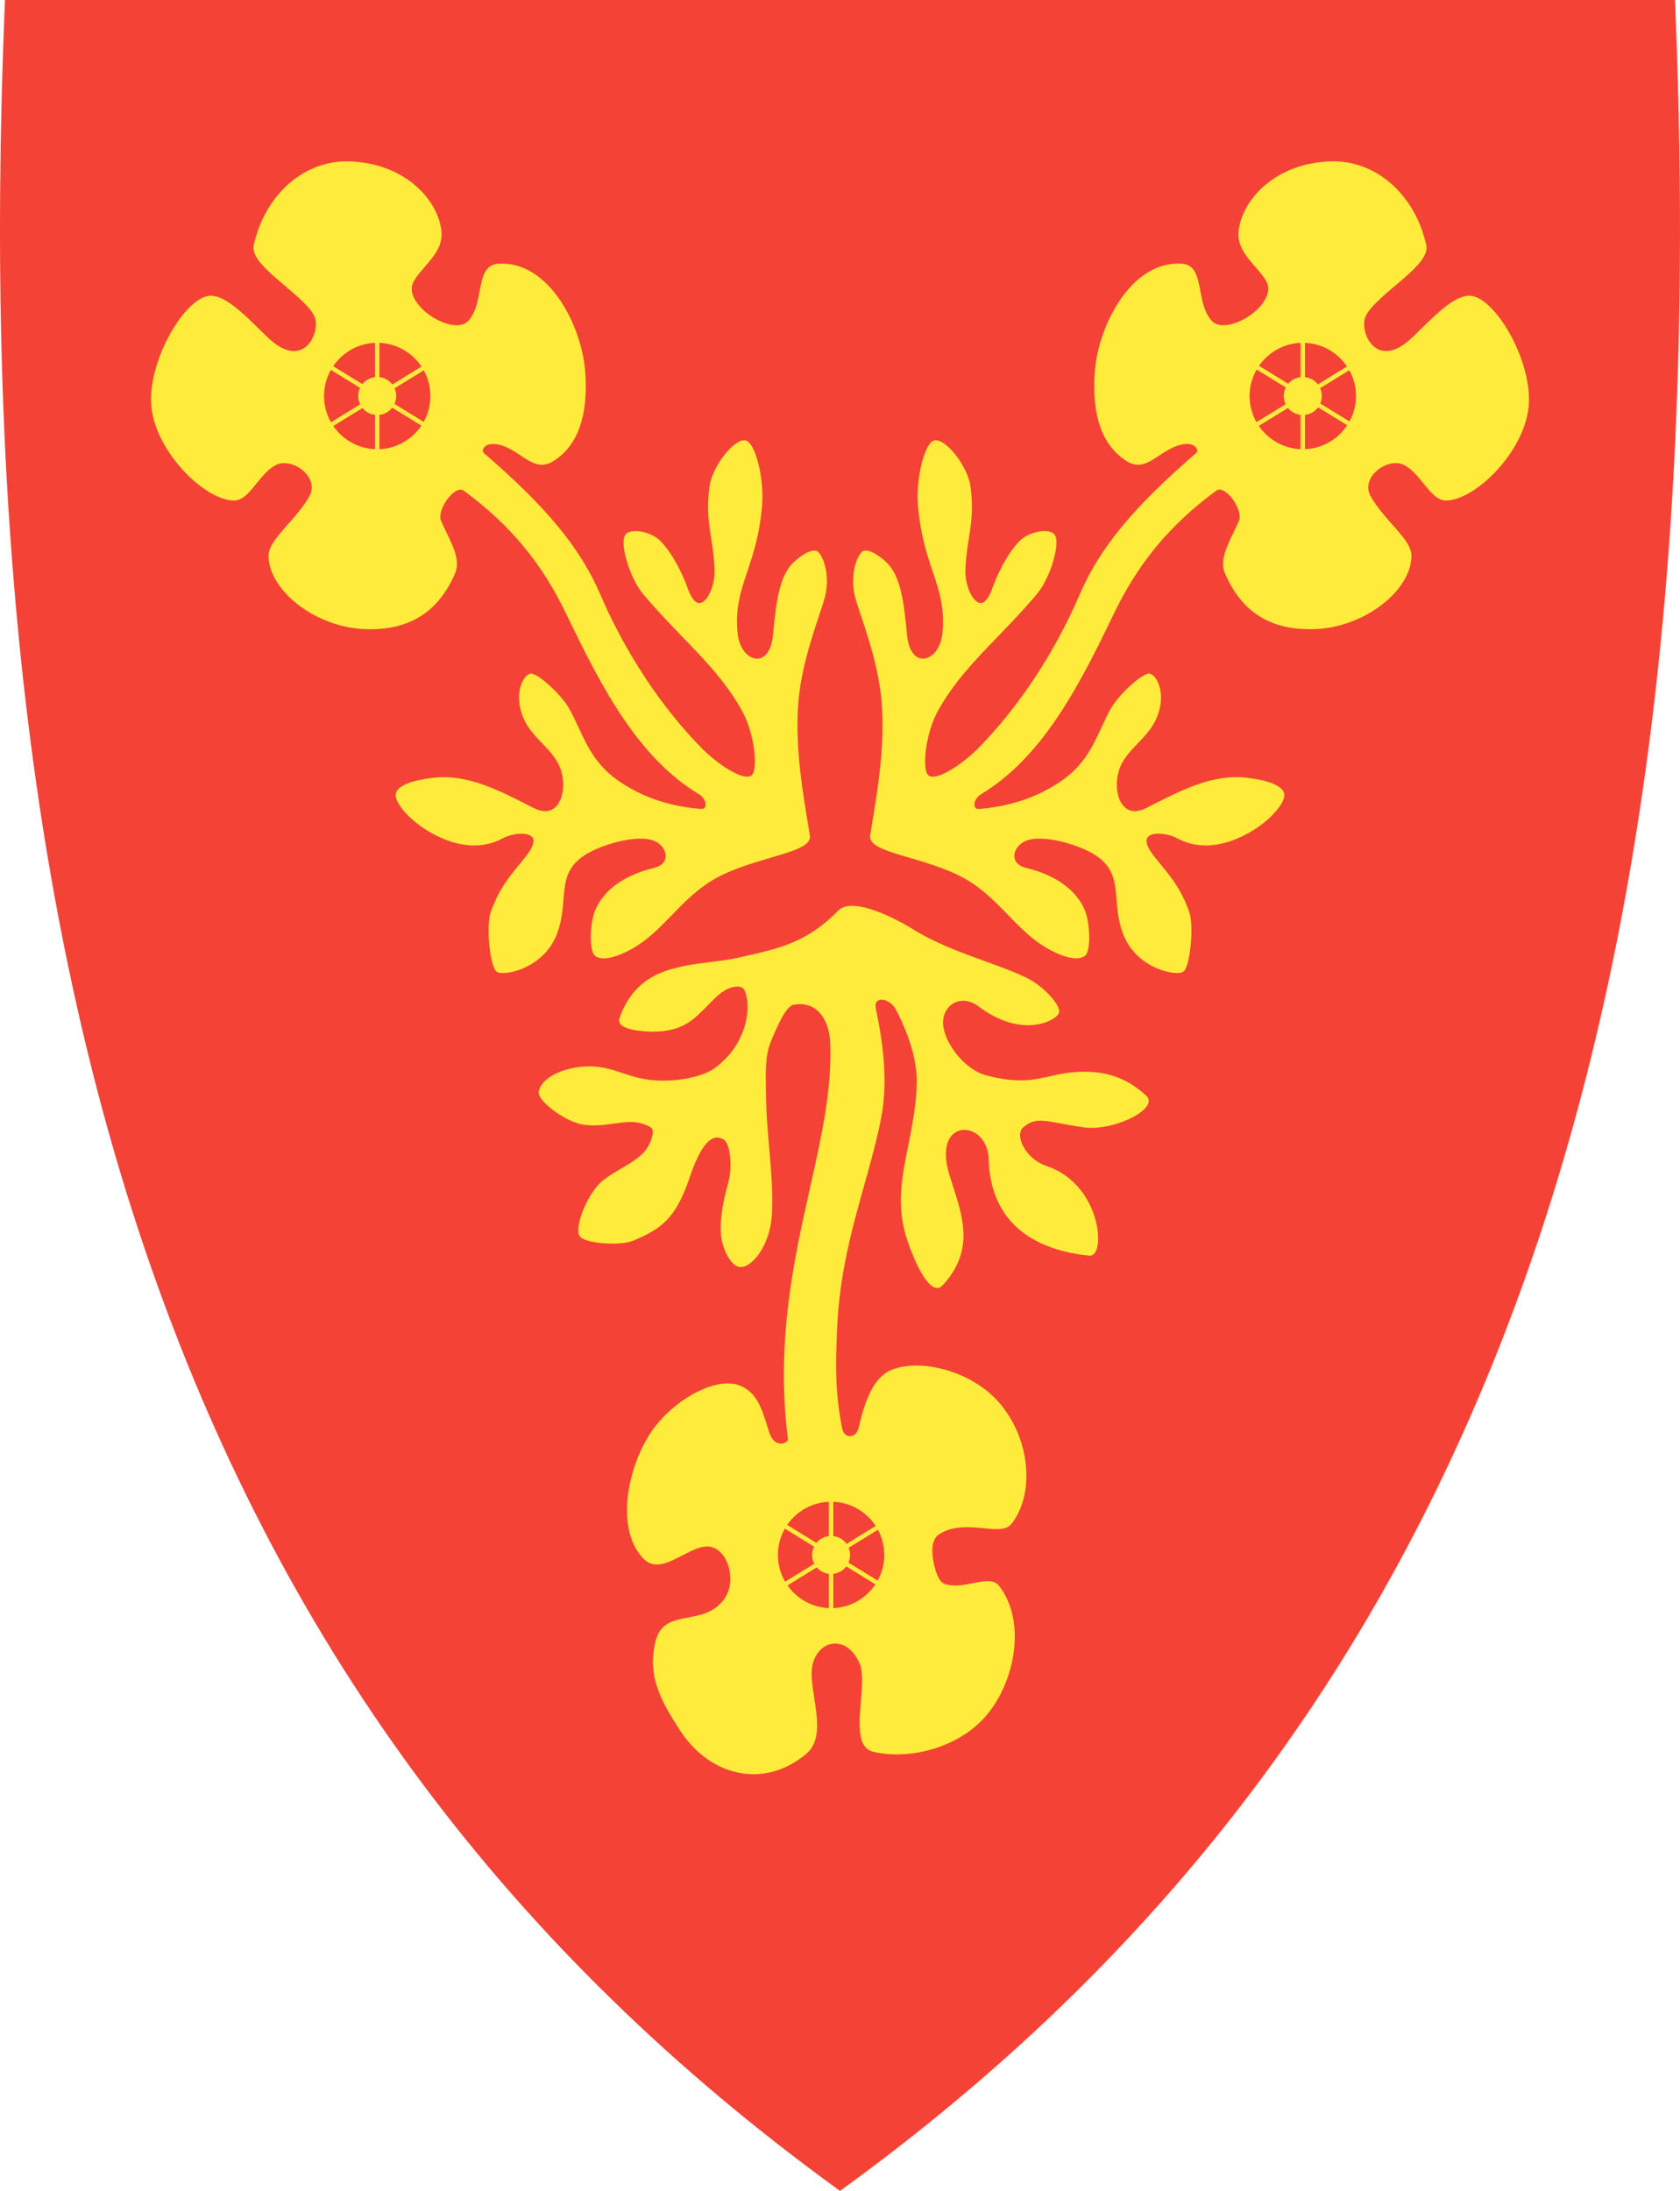
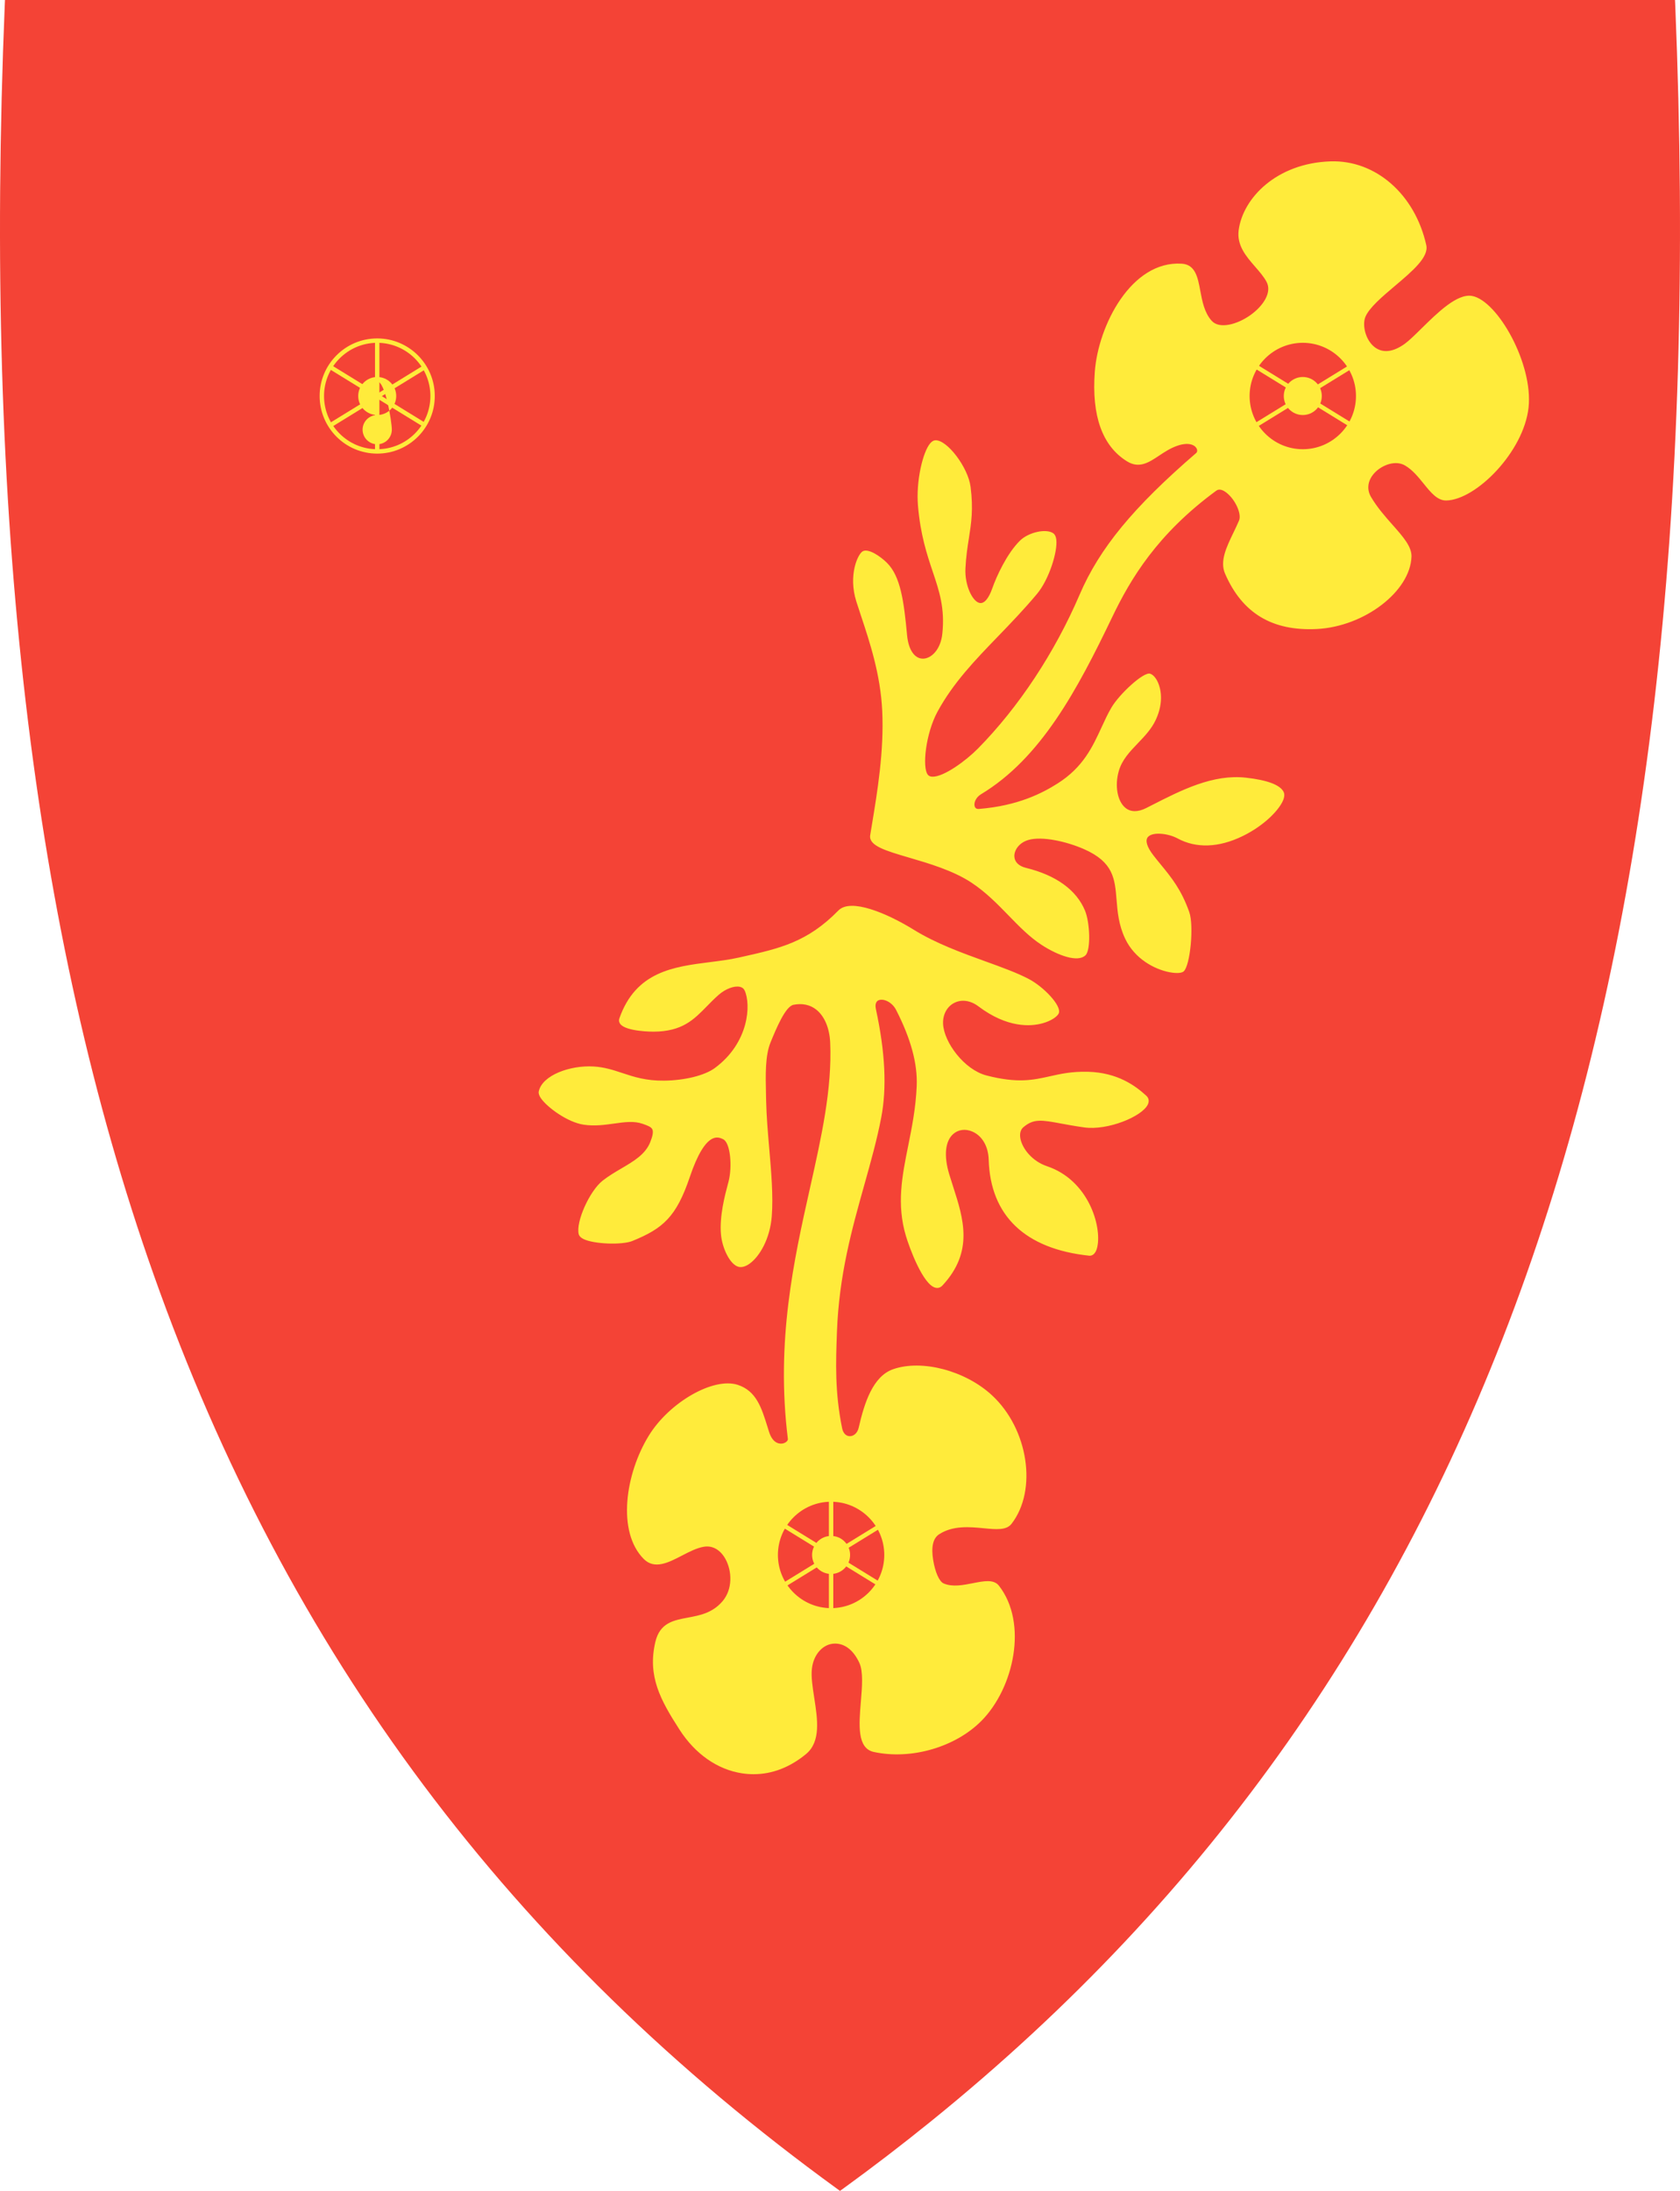
<svg xmlns="http://www.w3.org/2000/svg" version="1.1" id="Layer_1" x="0px" y="0px" viewBox="0 0 382.985 499.24" style="enable-background:new 0 0 382.985 499.24;" xml:space="preserve">
  <style type="text/css">
	.st0{fill:#F44336;}
	.st1{fill:#FFEB3B;}
</style>
  <path class="st0" d="M381.892,0.92L381.852,0h-0.9h-189.45H2.052h-0.92l-0.04,0.92c-4.82,116.66,6.28,211.36,33.93,289.52  c30.51,86.24,81.51,154.41,155.91,208.39l0.56,0.41l0.219-0.16l0.001,0.001l0.28-0.2c6.992-5.073,13.777-10.272,20.358-15.6  c63.478-51.363,107.96-114.68,135.612-192.84C375.612,212.28,386.712,117.58,381.892,0.92z" />
-   <path class="st1" d="M161.265,200.698c-6.498,4.282-10.436,10.591-16.048,14.224c-4.116,2.664-8.028,3.684-9.342,2.394  c-1.025-1.007-0.875-6.941,0.22-9.602c1.783-4.334,6.169-7.768,13.13-9.47c4.678-1.144,3.479-6.144-0.53-7.319  c-3.193-0.936-8.907,0.29-13.059,2.123c-10.905,4.813-5.558,12.158-9.609,20.652c-3.292,6.902-11.559,8.166-12.553,7.273  c-1.256-1.13-2.214-9.888-1.13-12.959c2.197-6.224,5.119-8.95,8.066-12.742c5.035-6.48-2.331-6.7-6.111-4.652  c-4.439,2.404-9.545,1.806-14.382-0.547c-5.966-2.902-9.922-7.775-9.103-9.397c0.96-1.9,5.464-2.655,8.165-2.961  c7.788-0.882,15.374,3.254,22.464,6.856c5.962,3.028,8.566-3.436,6.985-8.983c-1.4-4.911-6.402-7.3-8.479-11.793  c-2.436-5.269-0.366-9.378,1.012-9.802c0.996-0.306,6.251,4.153,8.222,7.493c3.148,5.333,4.403,12.392,12.46,17.483  c3.976,2.512,9.603,5.182,18.144,5.87c2.101,0.169,2.12-2.889-0.167-4.266c-13.633-8.211-21.871-23.792-29.747-40.199  c-4.737-9.867-11.13-19.623-23.869-28.965c-2.537-1.861-7.115,4.634-5.942,7.397c1.819,4.285,4.65,8.358,3.191,11.721  c-4.572,10.535-12.643,12.714-20.465,12.311c-10.404-0.536-20.821-8.218-21.076-16.019c-0.118-3.595,5.802-7.559,9.174-13.348  c2.94-5.047-4.369-10.257-8.498-7.802c-3.987,2.37-5.897,7.945-9.095,7.882c-6.615-0.13-17.228-11.162-18.271-20.722  c-1.058-9.703,7.011-23.863,12.453-24.891c4.445-0.84,11.479,8.299,15.002,10.831c7.443,5.349,11.217-3.066,9.711-6.736  c-2.052-4.997-14.826-11.687-13.859-16.046c2.302-10.381,10.512-19.057,21.315-18.71c9.252,0.298,19.248,6.038,20.469,15.225  c0.648,4.88-4.28,7.782-6.28,11.451c-3.057,5.61,9.457,13.728,13.294,9.494c3.96-4.37,1.57-12.546,6.5-12.857  c10.984-0.694,18.461,13.282,19.277,24.12c0.58,7.695-0.611,15.975-7.097,19.991c-3.863,2.392-6.358-1.941-10.984-3.571  c-4.595-1.619-6.057,1.446-4.85,2.486c13.185,11.366,21.55,20.702,26.44,32.1c5.486,12.79,13.506,25.306,23.29,35.225  c3.189,3.233,10.147,8.291,12.126,5.954c1.622-1.915,0.491-10.154-2.125-14.96c-5.594-10.279-14.28-16.821-22.746-26.93  c-3.078-3.675-5.368-11.931-3.808-13.062c1.326-0.961,5.137-0.186,6.964,1.613c2.979,2.933,5.292,8.116,6.18,10.649  c2.821,8.043,7.408,1.437,7.105-4.696c-0.366-7.4-2.202-10.485-1.174-18.519c0.536-4.189,5.172-10.325,7.513-10.161  c1.822,0.128,4.028,7.927,3.485,14.355c-1.209,14.307-6.69,18.24-5.557,29.237c0.74,7.183,8.219,9.058,9.032,0.401  c0.721-7.679,1.443-13.263,4.468-16.239c1.611-1.584,3.985-3.007,4.902-2.521c0.869,0.46,3.054,5.073,1.229,10.845  c-2.062,6.522-5.459,15.119-5.926,25.023c-0.472,10.024,1.351,19.951,2.747,28.469C184.722,194.144,170.166,194.833,161.265,200.698  L161.265,200.698z" />
-   <path class="st1" d="M114.646,221.722c-0.6,0-1.185-0.089-1.507-0.379c-1.497-1.346-2.35-10.428-1.267-13.497  c1.806-5.118,4.071-7.879,6.469-10.804c0.554-0.675,1.113-1.358,1.673-2.079c1.503-1.935,1.964-3.434,1.297-4.22  c-1.049-1.238-4.604-0.862-6.775,0.314c-4.253,2.303-9.384,2.117-14.839-0.537c-5.034-2.449-8.562-6.177-9.325-8.441  c-0.22-0.653-0.222-1.202-0.005-1.631c0.805-1.593,3.683-2.681,8.556-3.232c7.529-0.851,14.701,2.804,21.635,6.341l1.111,0.566  c1.911,0.971,3.558,0.956,4.769-0.042c1.826-1.504,2.46-5.02,1.509-8.357c-0.734-2.578-2.498-4.418-4.364-6.367  c-1.532-1.599-3.116-3.252-4.088-5.354c-1.963-4.246-0.994-7.348-0.487-8.485c0.477-1.067,1.135-1.798,1.806-2.004  c1.484-0.444,6.96,4.602,8.8,7.716c0.827,1.401,1.511,2.889,2.236,4.463c2.071,4.501,4.212,9.156,10.061,12.852  c3.389,2.141,8.933,5.071,17.917,5.794c0.499,0.037,0.824-0.152,0.959-0.572c0.248-0.77-0.227-2.046-1.424-2.768  c-13.694-8.247-21.976-23.821-29.94-40.411c-4.172-8.69-10.251-18.905-23.714-28.778c-0.744-0.547-1.692-0.035-2.355,0.491  c-2.003,1.586-3.458,4.829-2.83,6.307c0.396,0.932,0.846,1.867,1.281,2.771c1.613,3.349,3.137,6.512,1.908,9.344  c-3.911,9.011-10.757,13.131-20.95,12.612c-10.817-0.557-21.291-8.577-21.55-16.502c-0.075-2.278,1.961-4.576,4.318-7.236  c1.653-1.866,3.527-3.981,4.924-6.38c1.075-1.845,0.698-3.956-1.007-5.646c-1.688-1.673-4.646-2.756-6.803-1.475  c-1.693,1.006-2.989,2.611-4.243,4.163c-1.591,1.969-3.093,3.827-5.117,3.79c-6.81-0.134-17.661-11.104-18.758-21.168  c-1.084-9.95,7.038-24.337,12.857-25.437c3.382-0.629,7.896,3.811,11.526,7.385c1.462,1.44,2.843,2.8,3.86,3.531  c2.667,1.918,5.051,2.161,6.892,0.708c2.073-1.638,2.812-5.026,2.064-6.848c-0.862-2.099-3.862-4.635-6.764-7.088  c-3.973-3.359-7.726-6.531-7.122-9.257c2.567-11.578,11.53-19.437,21.82-19.101c12.308,0.396,19.979,8.363,20.948,15.659  c0.464,3.492-1.687,5.968-3.766,8.362c-0.996,1.147-1.937,2.23-2.571,3.394c-1.361,2.499,0.867,5.632,3.679,7.629  c2.942,2.09,7.029,3.252,8.806,1.29c1.669-1.842,2.164-4.492,2.6-6.831c0.575-3.082,1.117-5.993,4.24-6.189  c11.498-0.728,19.015,14.073,19.807,24.581c0.76,10.089-1.707,16.971-7.333,20.454c-2.781,1.722-4.975,0.266-7.295-1.276  c-1.256-0.835-2.555-1.698-4.117-2.249c-2.524-0.889-3.961-0.267-4.426,0.536c-0.24,0.415-0.213,0.857,0.069,1.099  c14.341,12.363,22.04,21.715,26.572,32.282c5.661,13.196,13.895,25.651,23.187,35.072c2.708,2.745,7.78,6.48,10.388,6.4  c0.449-0.017,0.776-0.154,1-0.418c1.39-1.642,0.479-9.507-2.183-14.397c-3.585-6.587-8.524-11.702-13.753-17.117  c-2.917-3.021-5.933-6.145-8.937-9.731c-2.73-3.26-4.729-9.637-4.39-12.377c0.083-0.673,0.31-1.148,0.672-1.411  c1.591-1.157,5.646-0.271,7.608,1.661c3.014,2.969,5.379,8.21,6.301,10.84c0.832,2.371,1.86,3.565,2.9,3.363  c1.615-0.316,3.424-4.009,3.233-7.869c-0.134-2.719-0.466-4.832-0.788-6.875c-0.534-3.398-1.039-6.608-0.383-11.731  c0.57-4.445,5.365-10.756,8.044-10.597c0.399,0.028,0.789,0.262,1.16,0.695c1.679,1.96,3.262,8.59,2.788,14.201  c-0.565,6.688-2.056,11.133-3.372,15.055c-1.493,4.45-2.783,8.294-2.186,14.089c0.383,3.72,2.566,5.722,4.43,5.722  c0.004,0,0.008,0,0.012,0c1.91-0.008,3.288-2.046,3.595-5.317c0.728-7.747,1.484-13.468,4.616-16.548  c1.408-1.385,4.142-3.318,5.487-2.607c1.12,0.593,3.366,5.448,1.471,11.438c-0.332,1.05-0.699,2.155-1.083,3.31  c-1.975,5.945-4.432,13.344-4.82,21.586c-0.434,9.2,1.079,18.325,2.413,26.375l0.329,1.99c0.386,2.399-3.5,3.537-8.877,5.113  c-4.462,1.308-10.015,2.935-14.195,5.689l0,0c-3.297,2.173-5.936,4.885-8.488,7.508c-2.463,2.532-4.791,4.923-7.563,6.718  c-3.7,2.396-8.217,4.046-9.964,2.331c-1.25-1.228-1.007-7.439,0.108-10.15c1.937-4.707,6.596-8.084,13.474-9.766  c1.65-0.403,2.613-1.37,2.642-2.652c0.031-1.365-1.056-3.075-3.194-3.701c-3.14-0.922-8.773,0.36-12.717,2.101  c-6.694,2.954-7.002,6.746-7.392,11.546c-0.218,2.678-0.464,5.712-1.967,8.863c-2.181,4.572-6.615,6.931-10.039,7.613  C116.114,221.592,115.369,221.722,114.646,221.722z M118.874,188.974c1.324,0,2.521,0.321,3.201,1.123  c0.711,0.839,1.068,2.47-1.27,5.48c-0.566,0.729-1.131,1.417-1.69,2.099c-2.34,2.854-4.551,5.551-6.299,10.503  c-1.083,3.068,0.002,11.53,0.993,12.42c0.147,0.11,1.131,0.281,2.96-0.17c1.461-0.359,6.412-1.924,8.807-6.945  c1.423-2.984,1.652-5.795,1.873-8.514c0.384-4.724,0.747-9.186,7.986-12.38c4.111-1.813,10.036-3.131,13.402-2.146  c2.313,0.678,3.959,2.648,3.913,4.684c-0.04,1.743-1.312,3.089-3.405,3.601c-6.554,1.603-10.976,4.775-12.786,9.175  c-1.151,2.799-1.071,8.33-0.333,9.055c0.963,0.945,4.488,0.283,8.721-2.457c2.678-1.733,4.967-4.085,7.39-6.576  c2.59-2.661,5.268-5.413,8.655-7.646l0,0c4.306-2.837,9.938-4.488,14.464-5.814c4.329-1.269,8.417-2.466,8.171-3.993l-0.328-1.987  c-1.342-8.099-2.864-17.279-2.425-26.585c0.395-8.38,2.876-15.851,4.871-21.854c0.382-1.15,0.747-2.25,1.078-3.296  c1.828-5.781-0.493-9.98-0.986-10.252c-0.537-0.287-2.637,0.783-4.317,2.436c-2.89,2.842-3.614,8.395-4.321,15.929  c-0.43,4.575-2.651,6.214-4.586,6.223c-0.005,0-0.011,0-0.016,0c-2.303,0-4.983-2.315-5.426-6.619  c-0.619-6.011,0.703-9.949,2.233-14.51c1.298-3.868,2.769-8.253,3.324-14.82c0.446-5.288-1.031-11.691-2.551-13.467  c-0.266-0.311-0.427-0.344-0.471-0.348c-1.937-0.095-6.459,5.654-6.981,9.726c-0.638,4.982-0.167,7.979,0.378,11.449  c0.325,2.069,0.662,4.209,0.799,6.981c0.208,4.203-1.718,8.445-4.04,8.899c-1.126,0.218-2.733-0.299-4.036-4.013  c-0.894-2.548-3.175-7.618-6.06-10.458c-1.7-1.676-5.217-2.362-6.319-1.564c-0.045,0.033-0.199,0.183-0.266,0.724  c-0.306,2.473,1.697,8.666,4.164,11.612c2.981,3.559,5.985,6.67,8.89,9.678c5.278,5.466,10.263,10.628,13.912,17.334  c2.489,4.573,3.995,13.246,2.067,15.521c-0.41,0.484-0.99,0.743-1.726,0.771c-3.262,0.153-8.928-4.458-11.137-6.697  c-9.377-9.507-17.685-22.072-23.394-35.379c-4.527-10.553-11.903-19.502-26.307-31.918c-0.646-0.558-0.762-1.527-0.281-2.358  c0.688-1.189,2.527-2.068,5.624-0.979c1.68,0.592,3.092,1.531,4.339,2.359c2.31,1.534,3.979,2.645,6.215,1.258  c5.283-3.271,7.591-9.841,6.862-19.528c-0.761-10.105-7.86-24.353-18.748-23.658c-2.231,0.141-2.715,2.134-3.319,5.375  c-0.46,2.469-0.982,5.267-2.841,7.319c-2.188,2.415-6.751,1.252-10.126-1.146c-2.94-2.088-5.746-5.677-3.978-8.922  c0.686-1.259,1.707-2.434,2.694-3.57c2.023-2.33,3.934-4.53,3.53-7.575C98.439,43.67,88.53,38.059,79.632,37.772  c-9.826-0.314-18.35,7.218-20.811,18.318c-0.474,2.135,3.219,5.257,6.791,8.276c2.993,2.53,6.089,5.147,7.043,7.472  c0.9,2.193,0.149,6.023-2.369,8.012c-1.272,1.004-4.015,2.252-8.096-0.68c-1.08-0.776-2.423-2.099-3.978-3.63  c-3.464-3.412-7.776-7.657-10.639-7.115c-5.345,1.01-13.066,15.012-12.049,24.346c1.03,9.451,11.48,20.153,17.784,20.276  c1.541,0.072,2.824-1.568,4.319-3.418c1.248-1.544,2.663-3.295,4.51-4.394c2.588-1.541,6.063-0.313,8.018,1.624  c2.05,2.032,2.486,4.596,1.167,6.86c-1.447,2.484-3.355,4.639-5.04,6.54c-2.215,2.501-4.128,4.661-4.067,6.542  c0.244,7.453,10.256,15.003,20.603,15.536c9.714,0.5,16.256-3.428,19.981-12.011c1.047-2.412-0.38-5.375-1.892-8.512  c-0.44-0.915-0.896-1.86-1.301-2.814c-0.88-2.074,0.993-5.789,3.13-7.482c1.324-1.048,2.591-1.229,3.568-0.514  c13.64,10.004,19.798,20.35,24.023,29.152c7.896,16.448,16.097,31.882,29.554,39.987c1.7,1.024,2.228,2.789,1.861,3.93  c-0.279,0.869-1.011,1.339-1.991,1.263c-9.205-0.742-14.894-3.749-18.372-5.946c-6.099-3.854-8.403-8.861-10.435-13.279  c-0.713-1.551-1.388-3.016-2.188-4.373c-2.022-3.425-6.844-7.262-7.675-7.262c-0.002,0-0.003,0-0.005,0  c-0.274,0.088-0.761,0.575-1.151,1.449c-0.353,0.79-1.36,3.676,0.481,7.658c0.902,1.95,2.427,3.542,3.902,5.082  c1.869,1.951,3.802,3.968,4.604,6.784c1.055,3.703,0.284,7.658-1.835,9.404c-1.075,0.885-2.963,1.632-5.858,0.162l-1.112-0.567  c-6.802-3.469-13.835-7.058-21.069-6.238c-4.389,0.497-7.15,1.453-7.775,2.69c-0.089,0.176-0.067,0.481,0.061,0.86  c0.708,2.101,4.199,5.616,8.815,7.861c3.594,1.749,8.926,3.263,13.925,0.557C115.348,189.481,117.211,188.974,118.874,188.974z" />
  <path class="st1" d="M191.492,207.816c2.281-2.327,9.413,0.057,16.601,4.497c8.606,5.315,19.572,7.76,26.155,11.184  c3.522,1.833,7.164,5.996,6.659,7.207c-0.573,1.377-7.896,5.507-17.581-1.8c-4.246-3.204-9.068-0.35-8.834,4.445  c0.218,4.459,5.107,10.87,10.277,12.205c11.795,3.045,13.994-1.064,23.207-0.828c6.242,0.16,10.248,2.802,12.999,5.324  c2.442,2.238-7.198,7.281-13.736,6.361c-8.489-1.194-10.925-2.789-14.28,0.081c-2.469,2.112,0.289,7.957,5.556,9.724  c12.095,4.059,12.825,19.739,9.836,19.423c-15.067-1.59-22.113-9.644-22.462-21.402c-0.3-10.108-14.138-10.343-9.979,3.473  c2.502,8.308,6.463,16.391-1.418,24.862c-2.246,2.414-6.097-6.388-7.499-11.088c-3.409-11.429,1.917-20.644,2.484-33.975  c0.267-6.285-2.169-12.563-4.76-17.617c-1.682-3.281-6.36-3.661-5.531,0.171c1.718,7.941,2.714,16.67,1.209,24.512  c-2.836,14.775-9.373,29.107-10.099,48.911c-0.247,6.74-0.523,13.713,1.197,22.094c0.632,3.082,4.078,2.789,4.746-0.137  c1.17-5.127,2.981-11.379,7.526-12.965c6.142-2.143,15.828,0.098,22.028,5.829c8.173,7.554,10.225,21.144,4.395,28.638  c-2.209,2.839-10.324-1.669-16.375,2.257c-1.835,1.191-2.009,3.708-1.576,6.36c0.405,2.479,1.31,5.12,2.678,5.715  c4.353,1.895,10.454-2.151,12.418,0.373c6.664,8.561,3.163,22.912-3.919,30.095c-5.864,5.948-15.795,8.791-24.112,6.989  c-5.767-1.249-0.563-14.887-2.949-20.034c-1.626-3.508-3.957-4.692-6.032-4.678c-2.844,0.02-5.307,2.489-5.728,6.13  c-0.65,5.622,3.709,15.118-1.158,19.154c-9.544,7.913-21.458,4.872-28.101-5.435c-4.294-6.663-7.218-11.982-5.455-19.576  c1.738-7.488,9.9-2.975,15.169-9.043c4.189-4.824,1.108-14.124-4.547-13.305c-4.741,0.687-9.923,6.444-13.401,2.937  c-5.736-5.784-4.354-18.419,1.243-27.497c4.556-7.389,14.396-13.06,19.672-11.348c4.322,1.403,5.284,5.507,6.827,10.385  c1.468,4.645,5.461,2.992,5.264,1.412c-4.739-38.106,10.743-64.8,9.651-90.263c-0.254-5.915-3.631-10.179-8.979-9.096  c-2.117,0.429-4.171,5.437-5.584,8.873c-1.402,3.408-1.148,8.31-1.038,13.555c0.181,8.602,1.875,18.621,1.284,26.197  c-0.55,7.05-4.792,11.619-6.948,11.086c-1.657-0.409-3.366-3.898-3.637-6.921c-0.408-4.559,1.19-9.861,1.715-11.898  c0.885-3.434,0.539-9.101-1.414-10.175c-2.189-1.204-5.121-0.79-8.38,8.849c-2.988,8.839-5.854,11.441-12.794,14.271  c-2.662,1.086-11.117,0.581-11.569-1.206c-0.634-2.511,2.321-9.353,5.274-11.679c4.053-3.191,9.244-4.59,11-8.964  c1.463-3.645,0.265-4.043-2.055-4.866c-3.832-1.359-8.343,0.944-13.484,0.192c-4.237-0.619-10.174-5.401-9.84-6.986  c0.726-3.434,7.015-5.568,11.945-5.287c5.603,0.319,8.671,3.321,16.18,3.228c4.874-0.06,9.439-1.219,11.816-2.97  c7.862-5.792,8.66-14.64,6.947-18.305c-0.919-1.967-4.263-1.276-6.674,0.827c-4.508,3.932-6.398,8.232-14.52,8.287  c-2.428,0.017-7.997-0.482-7.337-2.363c4.637-13.226,17.089-11.346,26.823-13.526C177.488,216.682,184.086,215.373,191.492,207.816  L191.492,207.816z" />
  <path class="st1" d="M171.79,404.287c-0.877,0-1.76-0.068-2.645-0.205c-5.603-0.864-10.657-4.395-14.232-9.942  c-4.371-6.783-7.326-12.186-5.522-19.96c1.018-4.383,4.124-4.962,7.413-5.576c2.739-0.511,5.571-1.039,7.866-3.682  c2.416-2.782,2.197-6.953,0.732-9.635c-1.141-2.09-2.902-3.131-4.83-2.847c-1.652,0.239-3.416,1.154-5.122,2.039  c-3.069,1.592-6.244,3.237-8.706,0.755c-6.155-6.207-4.184-19.425,1.172-28.112c4.703-7.626,14.735-13.349,20.252-11.561  c4.245,1.378,5.435,5.203,6.812,9.632l0.337,1.079c0.916,2.895,2.646,2.757,3.153,2.645c0.726-0.158,1.183-0.665,1.139-1.021  c-2.773-22.299,1.381-40.837,5.046-57.192c2.599-11.6,5.054-22.557,4.602-33.111c-0.143-3.318-1.309-6.07-3.201-7.551  c-1.41-1.105-3.201-1.477-5.179-1.077c-1.848,0.374-3.95,5.484-5.206,8.537c-1.257,3.055-1.154,7.427-1.045,12.055l0.03,1.335  c0.072,3.437,0.393,7.16,0.702,10.761c0.461,5.363,0.938,10.91,0.581,15.486c-0.409,5.242-2.82,9.198-5.028,10.793  c-0.922,0.666-1.8,0.921-2.538,0.739c-1.965-0.485-3.74-4.287-4.015-7.361c-0.375-4.194,0.922-9.042,1.545-11.371l0.184-0.696  c0.866-3.357,0.445-8.724-1.17-9.611c-0.836-0.461-1.567-0.541-2.3-0.256c-1.819,0.708-3.625,3.678-5.365,8.827  c-3.075,9.098-6.1,11.728-13.079,14.573c-2.396,0.977-8.877,0.716-11.185-0.452c-0.595-0.301-0.951-0.669-1.058-1.095  c-0.701-2.771,2.457-9.837,5.45-12.193c1.365-1.074,2.846-1.943,4.278-2.784c2.805-1.646,5.455-3.201,6.567-5.973  c0.582-1.45,0.739-2.379,0.492-2.925c-0.261-0.579-1.078-0.868-2.208-1.269c-1.964-0.696-4.161-0.39-6.485-0.063  c-2.196,0.308-4.466,0.625-6.946,0.264c-3.725-0.545-8.329-3.966-9.74-5.99c-0.441-0.632-0.61-1.153-0.517-1.594  c0.787-3.722,7.192-5.99,12.463-5.683c2.506,0.143,4.487,0.797,6.583,1.491c2.658,0.879,5.402,1.79,9.562,1.736  c4.711-0.058,9.235-1.185,11.526-2.873c7.819-5.761,8.281-14.502,6.791-17.69c-0.203-0.434-0.572-0.71-1.098-0.821  c-1.289-0.276-3.259,0.474-4.794,1.813c-0.99,0.863-1.856,1.75-2.694,2.606c-3.022,3.091-5.632,5.76-12.151,5.804  c-0.06,0.001-6.342,0.023-7.639-1.792c-0.267-0.373-0.327-0.801-0.174-1.236c3.743-10.676,12.356-11.768,20.686-12.823  c2.279-0.289,4.432-0.562,6.5-1.025l0.728-0.163c8.664-1.936,14.923-3.334,22.024-10.581c2.798-2.858,11.026,0.595,17.22,4.421  c5.053,3.12,11.018,5.276,16.28,7.178c3.666,1.325,7.129,2.576,9.843,3.988c3.448,1.794,7.594,6.154,6.891,7.843  c-0.299,0.716-1.683,1.736-3.752,2.297c-2.593,0.702-7.934,1.135-14.592-3.891c-1.794-1.353-3.866-1.631-5.544-0.744  c-1.638,0.866-2.591,2.692-2.49,4.766c0.205,4.189,4.814,10.432,9.903,11.745c7.091,1.831,10.656,1.032,14.432,0.187  c2.468-0.553,5.015-1.124,8.663-1.031c6.798,0.175,10.86,3.197,13.324,5.455c0.584,0.535,0.709,1.246,0.352,2.003  c-1.298,2.751-9.163,5.97-14.494,5.222c-2.107-0.296-3.808-0.61-5.308-0.888c-4.407-0.814-6.232-1.152-8.578,0.854  c-0.645,0.551-0.879,1.478-0.659,2.607c0.438,2.251,2.655,5.124,6.049,6.264c9.471,3.178,12.506,13.655,11.477,18.381  c-0.424,1.946-1.429,2.051-1.854,2.013c-14.607-1.542-22.529-9.109-22.909-21.884c-0.09-3.043-1.487-5.438-3.737-6.406  c-1.573-0.676-3.201-0.462-4.36,0.571c-1.832,1.635-2.161,4.969-0.902,9.148c0.283,0.94,0.585,1.878,0.887,2.813  c2.345,7.281,4.769,14.81-2.417,22.533c-0.566,0.609-1.177,0.626-1.591,0.525c-2.836-0.663-5.902-8.958-6.754-11.812  c-2.154-7.224-0.857-13.677,0.517-20.509c0.853-4.241,1.734-8.625,1.946-13.63c0.217-5.091-1.322-10.772-4.705-17.368  c-0.896-1.748-2.796-2.613-3.902-2.217c-0.92,0.329-0.83,1.428-0.695,2.054c2.123,9.814,2.52,17.897,1.212,24.712  c-0.976,5.079-2.368,10.042-3.843,15.297c-2.838,10.114-5.773,20.574-6.249,33.539l-0.007,0.193  c-0.244,6.656-0.497,13.538,1.194,21.781c0.228,1.109,0.879,1.778,1.743,1.787c0.006,0,0.011,0,0.017,0  c0.783,0,1.704-0.596,2.01-1.936c1.298-5.688,3.245-11.719,7.848-13.325c6.561-2.293,16.456,0.316,22.533,5.933  c8.297,7.67,10.418,21.641,4.449,29.312c-1.165,1.498-3.549,1.264-6.309,0.996c-3.125-0.306-7.015-0.687-10.188,1.374  c-1.387,0.899-1.843,2.871-1.355,5.86c0.46,2.812,1.396,4.907,2.385,5.338c2.003,0.872,4.505,0.375,6.713-0.063  c2.427-0.48,4.717-0.934,5.9,0.586c6.656,8.552,3.4,23.29-3.957,30.753c-5.955,6.041-16.062,8.974-24.574,7.128  c-3.837-0.83-3.388-6.21-2.954-11.412c0.284-3.399,0.577-6.915-0.344-8.901c-1.318-2.846-3.271-4.399-5.574-4.388  c-2.655,0.02-4.856,2.411-5.235,5.688c-0.216,1.871,0.146,4.206,0.528,6.679c0.759,4.904,1.544,9.977-1.863,12.802  C180.093,402.722,176.003,404.287,171.79,404.287z M161.174,351.396c2.046,0,3.916,1.233,5.105,3.411  c1.63,2.985,1.86,7.644-0.855,10.771c-2.523,2.905-5.665,3.492-8.437,4.009c-3.214,0.6-5.753,1.073-6.622,4.819  c-1.715,7.392,1.151,12.617,5.389,19.192c3.417,5.303,8.228,8.676,13.543,9.495c4.844,0.75,9.622-0.696,13.817-4.175  c2.972-2.464,2.23-7.25,1.514-11.879c-0.394-2.542-0.765-4.941-0.533-6.947c0.438-3.786,3.054-6.551,6.222-6.573  c1.548,0.022,4.474,0.62,6.489,4.968c1.031,2.227,0.727,5.875,0.433,9.404c-0.398,4.772-0.81,9.707,2.168,10.353  c8.196,1.769,17.923-1.043,23.65-6.853c7.068-7.169,10.229-21.281,3.881-29.438c-0.807-1.036-2.711-0.656-4.917-0.219  c-2.351,0.467-5.018,0.995-7.307-0.002c-1.92-0.836-2.718-4.54-2.972-6.093c-0.558-3.417,0.047-5.726,1.797-6.86  c3.469-2.251,7.549-1.85,10.83-1.53c2.465,0.24,4.595,0.447,5.422-0.614c5.673-7.292,3.604-20.62-4.34-27.964  c-5.828-5.389-15.283-7.899-21.523-5.724c-4.143,1.446-5.966,7.184-7.203,12.604c-0.433,1.894-1.856,2.719-3.013,2.713  c-1.327-0.015-2.391-1.029-2.71-2.586c-1.715-8.36-1.46-15.305-1.214-22.02l0.007-0.193c0.48-13.083,3.431-23.601,6.285-33.772  c1.469-5.233,2.856-10.178,3.823-15.215c1.282-6.68,0.888-14.633-1.206-24.312c-0.344-1.587,0.155-2.786,1.336-3.208  c1.524-0.546,3.951,0.409,5.129,2.703c3.464,6.754,5.038,12.598,4.814,17.867c-0.217,5.083-1.105,9.507-1.966,13.784  c-1.407,6.998-2.622,13.042-0.538,20.027c1.473,4.939,4.309,10.723,6.023,11.123c0.169,0.042,0.374,0.043,0.63-0.233  c6.786-7.294,4.558-14.216,2.197-21.545c-0.303-0.941-0.606-1.885-0.892-2.831c-1.376-4.567-0.94-8.279,1.193-10.184  c1.435-1.281,3.514-1.563,5.422-0.744c2.02,0.869,4.221,3.242,4.342,7.296c0.362,12.203,7.976,19.437,22.015,20.919  c0.31,0.036,0.602-0.452,0.771-1.231c0.784-3.604-1.28-14.02-10.818-17.221c-3.756-1.26-6.22-4.485-6.712-7.02  c-0.291-1.5,0.061-2.764,0.99-3.559c2.708-2.317,4.948-1.902,9.41-1.077c1.49,0.275,3.18,0.588,5.265,0.881  c5.238,0.73,12.413-2.456,13.451-4.658c0.211-0.447,0.056-0.675-0.123-0.839c-2.346-2.15-6.212-5.027-12.674-5.192  c-3.505-0.093-6.01,0.468-8.419,1.007c-3.895,0.873-7.573,1.696-14.9-0.194c-5.473-1.413-10.431-8.145-10.651-12.665  c-0.121-2.465,1.036-4.649,3.021-5.698c2.027-1.074,4.501-0.765,6.613,0.83c6.319,4.767,11.316,4.378,13.729,3.724  c1.869-0.507,2.951-1.382,3.09-1.717c0.285-0.683-2.726-4.645-6.428-6.572c-2.655-1.381-6.088-2.621-9.722-3.935  c-5.309-1.918-11.325-4.093-16.466-7.268c-7.505-4.635-14.074-6.517-15.981-4.572l-0.357-0.35l0.357,0.35  c-7.309,7.458-14.021,8.958-22.52,10.856l-0.728,0.163c-2.115,0.474-4.391,0.762-6.593,1.042  c-8.028,1.017-16.33,2.069-19.868,12.162c-0.044,0.126-0.032,0.218,0.044,0.324c0.658,0.921,4.348,1.396,6.818,1.373  c6.103-0.042,8.577-2.573,11.443-5.503c0.852-0.871,1.732-1.771,2.752-2.661c1.785-1.556,4.057-2.375,5.658-2.038  c0.838,0.177,1.459,0.653,1.797,1.376c1.659,3.55,1.279,12.744-7.104,18.918c-2.486,1.832-7.125,3.007-12.106,3.068  c-4.322,0.058-7.152-0.882-9.889-1.787c-2.032-0.672-3.952-1.307-6.326-1.442c-4.75-0.267-10.776,1.808-11.428,4.892  c-0.018,0.085,0.037,0.354,0.359,0.815c1.328,1.905,5.719,5.083,9.064,5.572c2.337,0.343,4.536,0.034,6.662-0.264  c2.45-0.343,4.765-0.666,6.916,0.096c1.354,0.48,2.391,0.848,2.827,1.814c0.376,0.833,0.234,1.942-0.476,3.71  c-1.24,3.088-4.032,4.727-6.989,6.462c-1.403,0.823-2.854,1.675-4.166,2.707c-2.852,2.246-5.658,8.952-5.099,11.163  c0.024,0.097,0.179,0.265,0.539,0.447c2.091,1.056,8.187,1.303,10.356,0.419c6.777-2.764,9.535-5.17,12.509-13.968  c1.866-5.52,3.812-8.607,5.95-9.438c1.003-0.391,2.061-0.284,3.145,0.311c2.33,1.281,2.541,7.312,1.657,10.738l-0.187,0.704  c-0.608,2.274-1.875,7.006-1.515,11.023c0.257,2.875,1.901,6.146,3.258,6.48c0.433,0.104,1.056-0.104,1.713-0.58  c2.021-1.459,4.232-5.136,4.616-10.06c0.351-4.494-0.123-9.999-0.581-15.322c-0.311-3.617-0.632-7.356-0.706-10.825l-0.03-1.333  c-0.111-4.736-0.216-9.209,1.106-12.423c1.518-3.688,3.576-8.692,5.947-9.172c2.271-0.458,4.345-0.021,5.994,1.27  c2.123,1.661,3.429,4.685,3.583,8.295c0.458,10.686-2.011,21.706-4.625,33.373c-3.647,16.276-7.781,34.724-5.029,56.851  c0.116,0.929-0.727,1.86-1.917,2.12c-1.48,0.323-3.391-0.38-4.319-3.32l-0.339-1.083c-1.348-4.335-2.413-7.759-6.166-8.978  c-5.043-1.643-14.682,3.981-19.092,11.135c-5.158,8.364-7.127,21.021-1.314,26.882c1.946,1.964,4.536,0.619,7.536-0.938  c1.779-0.924,3.619-1.878,5.438-2.142C160.678,351.414,160.928,351.396,161.174,351.396z" />
  <circle class="st0" cx="85.992" cy="90.24" r="12.624" />
  <path class="st1" d="M85.992,103.364c-7.236,0-13.124-5.887-13.124-13.124s5.887-13.124,13.124-13.124s13.124,5.887,13.124,13.124  S93.229,103.364,85.992,103.364z M85.992,78.116c-6.685,0-12.124,5.438-12.124,12.124s5.438,12.124,12.124,12.124  s12.124-5.438,12.124-12.124S92.677,78.116,85.992,78.116z" />
  <rect x="85.492" y="77.616" class="st1" width="1" height="25.247" />
  <rect x="73.372" y="89.738" transform="matrix(0.852 -0.524 0.524 0.852 -34.548 58.497)" class="st1" width="25.248" height="1" />
  <rect x="85.493" y="77.61" transform="matrix(0.524 -0.852 0.852 0.524 -35.917 116.209)" class="st1" width="1" height="25.247" />
  <circle class="st0" cx="189.462" cy="354.321" r="12.624" />
  <path class="st1" d="M189.462,367.445c-7.236,0-13.124-5.888-13.124-13.124s5.887-13.123,13.124-13.123s13.124,5.887,13.124,13.123  S196.698,367.445,189.462,367.445z M189.462,342.198c-6.685,0-12.124,5.438-12.124,12.123c0,6.686,5.438,12.124,12.124,12.124  c6.686,0,12.124-5.438,12.124-12.124C201.586,347.636,196.148,342.198,189.462,342.198z" />
  <rect x="188.962" y="341.698" class="st1" width="1" height="25.247" />
  <rect x="176.851" y="353.818" transform="matrix(0.852 -0.524 0.524 0.852 -157.659 151.982)" class="st1" width="25.248" height="1" />
  <rect x="188.955" y="341.723" transform="matrix(0.524 -0.852 0.852 0.524 -211.622 330.027)" class="st1" width="1" height="25.247" />
-   <circle class="st1" cx="85.992" cy="90.24" r="3.832" />
-   <path class="st1" d="M85.992,94.573c-2.389,0-4.333-1.943-4.333-4.333s1.943-4.333,4.333-4.333s4.333,1.943,4.333,4.333  S88.381,94.573,85.992,94.573z M85.992,86.907c-1.837,0-3.333,1.495-3.333,3.333s1.495,3.333,3.333,3.333s3.333-1.495,3.333-3.333  S87.83,86.907,85.992,86.907z" />
+   <path class="st1" d="M85.992,94.573c-2.389,0-4.333-1.943-4.333-4.333s1.943-4.333,4.333-4.333s4.333,1.943,4.333,4.333  S88.381,94.573,85.992,94.573z c-1.837,0-3.333,1.495-3.333,3.333s1.495,3.333,3.333,3.333s3.333-1.495,3.333-3.333  S87.83,86.907,85.992,86.907z" />
  <circle class="st1" cx="189.462" cy="354.321" r="3.832" />
  <path class="st1" d="M189.462,358.654c-2.389,0-4.332-1.943-4.332-4.333c0-2.389,1.943-4.332,4.332-4.332s4.333,1.943,4.333,4.332  C193.795,356.711,191.851,358.654,189.462,358.654z M189.462,350.989c-1.837,0-3.332,1.495-3.332,3.332  c0,1.838,1.495,3.333,3.332,3.333c1.838,0,3.333-1.495,3.333-3.333C192.795,352.484,191.3,350.989,189.462,350.989z" />
  <path class="st1" d="M221.72,200.698c-8.901-5.866-23.457-6.554-22.854-10.304c1.397-8.518,3.22-18.445,2.747-28.469  c-0.467-9.904-3.864-18.501-5.926-25.023c-1.825-5.772,0.359-10.384,1.229-10.845c0.918-0.486,3.292,0.937,4.902,2.521  c3.025,2.976,3.747,8.56,4.468,16.239c0.813,8.657,8.292,6.782,9.032-0.401c1.133-10.997-4.349-14.93-5.557-29.237  c-0.543-6.428,1.663-14.227,3.485-14.355c2.341-0.164,6.976,5.972,7.513,10.161c1.029,8.034-0.808,11.118-1.174,18.519  c-0.303,6.133,4.284,12.738,7.105,4.696c0.888-2.533,3.202-7.716,6.18-10.649c1.827-1.799,5.638-2.574,6.964-1.613  c1.56,1.131-0.73,9.387-3.808,13.062c-8.467,10.109-17.152,16.651-22.746,26.93c-2.615,4.806-3.747,13.044-2.125,14.96  c1.979,2.336,8.937-2.721,12.126-5.954c9.784-9.919,17.803-22.436,23.29-35.225c4.889-11.398,13.255-20.734,26.44-32.1  c1.206-1.04-0.256-4.105-4.85-2.486c-4.625,1.63-7.12,5.963-10.983,3.571c-6.486-4.016-7.677-12.295-7.097-19.991  c0.816-10.837,8.294-24.813,19.277-24.12c4.93,0.311,2.54,8.487,6.5,12.857c3.837,4.234,16.352-3.883,13.294-9.494  c-2-3.669-6.928-6.571-6.28-11.451c1.221-9.187,11.217-14.927,20.469-15.225c10.804-0.348,19.014,8.329,21.315,18.71  c0.967,4.36-11.807,11.049-13.859,16.046c-1.507,3.67,2.268,12.085,9.711,6.736c3.523-2.532,10.557-11.67,15.002-10.831  c5.442,1.028,13.511,15.189,12.453,24.891c-1.042,9.56-11.656,20.592-18.271,20.722c-3.198,0.063-5.108-5.512-9.095-7.882  c-4.129-2.455-11.438,2.755-8.498,7.802c3.373,5.789,9.292,9.753,9.174,13.348c-0.255,7.801-10.672,15.483-21.076,16.019  c-7.822,0.403-15.893-1.776-20.465-12.311c-1.459-3.362,1.372-7.436,3.191-11.721c1.173-2.762-3.405-9.258-5.942-7.397  c-12.738,9.342-19.132,19.098-23.869,28.965c-7.876,16.407-16.114,31.988-29.747,40.199c-2.287,1.377-2.269,4.436-0.167,4.266  c8.541-0.688,14.168-3.358,18.144-5.87c8.057-5.091,9.312-12.15,12.46-17.483c1.972-3.34,7.226-7.799,8.222-7.493  c1.378,0.424,3.448,4.533,1.012,9.802c-2.078,4.494-7.08,6.883-8.479,11.793c-1.581,5.547,1.023,12.011,6.985,8.983  c7.09-3.601,14.677-7.737,22.464-6.856c2.702,0.306,7.205,1.061,8.165,2.961c0.819,1.622-3.137,6.495-9.103,9.397  c-4.837,2.353-9.943,2.951-14.382,0.547c-3.78-2.047-11.146-1.827-6.111,4.652c2.947,3.792,5.869,6.518,8.066,12.742  c1.084,3.071,0.126,11.829-1.13,12.959c-0.993,0.894-9.261-0.371-12.553-7.273c-4.051-8.494,1.296-15.839-9.609-20.652  c-4.152-1.832-9.867-3.059-13.059-2.123c-4.009,1.175-5.208,6.175-0.53,7.319c6.961,1.702,11.347,5.137,13.13,9.47  c1.095,2.662,1.246,8.596,0.22,9.602c-1.314,1.29-5.226,0.27-9.342-2.394C232.156,211.289,228.217,204.98,221.72,200.698  L221.72,200.698z" />
  <path class="st1" d="M266.547,221.527c-3.423-0.682-7.858-3.041-10.039-7.613c-1.503-3.151-1.749-6.186-1.967-8.863  c-0.39-4.8-0.698-8.592-7.392-11.546c-3.944-1.741-9.577-3.022-12.717-2.101c-2.138,0.626-3.225,2.336-3.194,3.701  c0.029,1.282,0.992,2.249,2.642,2.652c6.877,1.682,11.537,5.059,13.474,9.766c1.115,2.71,1.358,8.922,0.108,10.15  c-1.747,1.715-6.264,0.065-9.964-2.331c-2.773-1.795-5.1-4.187-7.563-6.718c-2.552-2.623-5.191-5.335-8.488-7.508l0,0  c-4.181-2.755-9.733-4.382-14.195-5.689c-5.377-1.576-9.263-2.714-8.877-5.113l0.329-1.99c1.334-8.05,2.847-17.175,2.413-26.375  c-0.389-8.242-2.846-15.641-4.82-21.586c-0.384-1.155-0.75-2.259-1.083-3.31c-1.895-5.99,0.351-10.844,1.471-11.438  c1.345-0.711,4.079,1.222,5.487,2.607c3.132,3.08,3.888,8.802,4.616,16.548c0.307,3.271,1.685,5.309,3.595,5.317  c0.004,0,0.008,0,0.012,0c1.864,0,4.047-2.002,4.43-5.722c0.597-5.795-0.692-9.639-2.186-14.089  c-1.316-3.922-2.807-8.367-3.372-15.055c-0.474-5.611,1.109-12.241,2.788-14.201c0.371-0.433,0.761-0.667,1.16-0.695  c2.679-0.159,7.474,6.152,8.044,10.597c0.656,5.124,0.151,8.333-0.383,11.731c-0.321,2.043-0.653,4.156-0.788,6.875  c-0.19,3.859,1.619,7.552,3.233,7.869c1.04,0.203,2.069-0.992,2.9-3.363c0.922-2.629,3.287-7.871,6.301-10.84  c1.963-1.933,6.018-2.818,7.608-1.661c0.362,0.263,0.588,0.737,0.672,1.411c0.339,2.741-1.66,9.118-4.39,12.377  c-3.004,3.586-6.02,6.71-8.937,9.731c-5.229,5.415-10.168,10.53-13.753,17.117c-2.662,4.89-3.573,12.755-2.183,14.397  c0.224,0.265,0.551,0.401,1,0.418c2.607,0.08,7.68-3.655,10.388-6.4c9.292-9.42,17.526-21.875,23.187-35.072  c4.533-10.566,12.231-19.919,26.572-32.282c0.282-0.242,0.309-0.684,0.069-1.099c-0.465-0.803-1.902-1.425-4.426-0.536  c-1.562,0.55-2.861,1.414-4.117,2.249c-2.321,1.542-4.514,2.998-7.295,1.276c-5.625-3.483-8.092-10.365-7.333-20.454  c0.792-10.508,8.31-25.309,19.807-24.581c3.123,0.197,3.665,3.108,4.24,6.189c0.436,2.338,0.93,4.989,2.6,6.831  c1.777,1.963,5.864,0.801,8.806-1.29c2.812-1.997,5.04-5.13,3.679-7.629c-0.634-1.164-1.575-2.247-2.571-3.394  c-2.08-2.394-4.23-4.87-3.766-8.362c0.969-7.295,8.641-15.263,20.948-15.659c10.29-0.336,19.253,7.523,21.82,19.101  c0.604,2.726-3.148,5.898-7.122,9.257c-2.901,2.453-5.902,4.989-6.764,7.088c-0.748,1.822-0.009,5.209,2.064,6.848  c1.841,1.454,4.225,1.21,6.892-0.708c1.018-0.731,2.398-2.091,3.86-3.531c3.629-3.574,8.144-8.014,11.526-7.385  c5.819,1.099,13.942,15.487,12.857,25.437c-1.097,10.064-11.949,21.034-18.758,21.168c-2.024,0.037-3.525-1.82-5.117-3.79  c-1.253-1.551-2.55-3.156-4.243-4.163c-2.157-1.282-5.115-0.198-6.803,1.475c-1.706,1.69-2.082,3.801-1.007,5.646  c1.397,2.398,3.271,4.514,4.924,6.38c2.357,2.661,4.393,4.958,4.318,7.236c-0.259,7.926-10.732,15.945-21.55,16.502  c-10.192,0.52-17.039-3.601-20.95-12.612c-1.229-2.833,0.294-5.996,1.908-9.344c0.436-0.904,0.886-1.839,1.281-2.771  c0.628-1.479-0.827-4.721-2.83-6.307c-0.663-0.526-1.611-1.038-2.355-0.491c-13.462,9.873-19.542,20.088-23.714,28.778  c-7.964,16.59-16.246,32.164-29.94,40.411c-1.197,0.721-1.672,1.998-1.424,2.768c0.135,0.42,0.46,0.609,0.959,0.572  c8.984-0.724,14.529-3.653,17.917-5.794c5.849-3.695,7.99-8.35,10.061-12.852c0.725-1.575,1.409-3.062,2.236-4.463  c1.839-3.115,7.315-8.16,8.8-7.716c0.671,0.206,1.33,0.937,1.806,2.004c0.507,1.137,1.476,4.24-0.487,8.485  c-0.972,2.102-2.556,3.755-4.088,5.354c-1.867,1.948-3.63,3.789-4.364,6.367c-0.952,3.338-0.317,6.853,1.509,8.357  c1.211,0.998,2.858,1.013,4.769,0.042l1.111-0.566c6.934-3.537,14.106-7.192,21.635-6.341c4.873,0.552,7.751,1.64,8.556,3.232  c0.217,0.429,0.215,0.978-0.005,1.631c-0.763,2.264-4.291,5.992-9.325,8.441c-5.455,2.654-10.585,2.839-14.839,0.537  c-2.171-1.176-5.726-1.552-6.775-0.314c-0.667,0.787-0.206,2.285,1.297,4.22c0.56,0.721,1.12,1.403,1.673,2.079  c2.398,2.924,4.663,5.686,6.469,10.804c1.083,3.069,0.23,12.151-1.267,13.497c-0.322,0.29-0.907,0.379-1.507,0.379  C267.616,221.722,266.871,221.592,266.547,221.527z M268.925,190.179c4.999,2.706,10.331,1.191,13.925-0.557  c4.616-2.245,8.107-5.76,8.815-7.861c0.128-0.379,0.149-0.685,0.061-0.86c-0.625-1.237-3.386-2.193-7.775-2.69  c-7.233-0.82-14.267,2.769-21.069,6.238l-1.112,0.567c-2.895,1.47-4.783,0.723-5.858-0.162c-2.119-1.746-2.89-5.701-1.835-9.404  c0.803-2.816,2.735-4.833,4.604-6.784c1.475-1.54,3-3.132,3.902-5.082c1.841-3.982,0.833-6.868,0.481-7.658  c-0.39-0.874-0.877-1.361-1.151-1.449c-0.001,0-0.003,0-0.005,0c-0.832,0-5.653,3.837-7.675,7.262  c-0.801,1.356-1.475,2.821-2.188,4.373c-2.032,4.418-4.336,9.425-10.435,13.279c-3.478,2.197-9.167,5.204-18.372,5.946  c-0.98,0.076-1.712-0.395-1.991-1.263c-0.367-1.141,0.161-2.906,1.861-3.93c13.457-8.104,21.659-23.539,29.554-39.987  c4.225-8.802,10.384-19.148,24.023-29.152c0.977-0.715,2.244-0.534,3.568,0.514c2.138,1.693,4.011,5.408,3.13,7.482  c-0.405,0.954-0.861,1.9-1.301,2.814c-1.511,3.137-2.938,6.1-1.892,8.512c3.725,8.583,10.267,12.511,19.981,12.011  c10.346-0.533,20.358-8.083,20.603-15.536c0.061-1.88-1.852-4.041-4.067-6.542c-1.684-1.9-3.592-4.055-5.04-6.54  c-1.318-2.264-0.882-4.828,1.167-6.86c1.955-1.937,5.43-3.164,8.018-1.624c1.847,1.098,3.262,2.849,4.51,4.394  c1.496,1.85,2.778,3.49,4.319,3.418c6.304-0.124,16.753-10.826,17.784-20.276c1.018-9.334-6.704-23.336-12.049-24.346  c-2.863-0.542-7.175,3.704-10.639,7.115c-1.555,1.531-2.898,2.854-3.978,3.63c-4.081,2.932-6.824,1.684-8.096,0.68  c-2.518-1.989-3.27-5.819-2.369-8.012c0.954-2.324,4.05-4.941,7.043-7.472c3.571-3.019,7.264-6.141,6.791-8.276  c-2.461-11.1-10.985-18.632-20.811-18.318c-8.898,0.287-18.808,5.897-19.989,14.792c-0.404,3.045,1.507,5.246,3.53,7.575  c0.987,1.136,2.008,2.312,2.694,3.57c1.768,3.245-1.038,6.834-3.978,8.922c-3.375,2.398-7.938,3.562-10.126,1.146  c-1.859-2.052-2.381-4.851-2.841-7.319c-0.604-3.24-1.088-5.234-3.319-5.375c-10.888-0.695-17.986,13.553-18.748,23.658  c-0.729,9.687,1.579,16.257,6.862,19.528c2.236,1.386,3.906,0.276,6.215-1.258c1.247-0.828,2.659-1.767,4.339-2.359  c3.096-1.09,4.935-0.21,5.624,0.979c0.481,0.831,0.366,1.8-0.281,2.358c-14.404,12.417-21.78,21.366-26.307,31.918  c-5.708,13.308-14.017,25.873-23.394,35.379c-2.209,2.24-7.875,6.85-11.137,6.697c-0.735-0.028-1.316-0.287-1.726-0.771  c-1.927-2.275-0.422-10.949,2.067-15.521c3.649-6.706,8.634-11.868,13.912-17.334c2.905-3.008,5.908-6.119,8.89-9.678  c2.467-2.946,4.47-9.14,4.164-11.612c-0.067-0.542-0.221-0.691-0.266-0.724c-1.102-0.797-4.619-0.111-6.319,1.564  c-2.884,2.84-5.166,7.91-6.06,10.458c-1.303,3.714-2.91,4.231-4.036,4.013c-2.322-0.455-4.248-4.696-4.04-8.899  c0.137-2.772,0.474-4.912,0.799-6.981c0.545-3.47,1.017-6.467,0.378-11.449c-0.522-4.072-5.045-9.821-6.981-9.726  c-0.043,0.003-0.205,0.037-0.471,0.348c-1.521,1.776-2.998,8.179-2.551,13.467c0.555,6.567,2.026,10.952,3.324,14.82  c1.53,4.561,2.852,8.499,2.233,14.51c-0.443,4.304-3.124,6.62-5.426,6.619c-0.005,0-0.01,0-0.016,0  c-1.935-0.009-4.156-1.648-4.586-6.223c-0.707-7.534-1.431-13.087-4.321-15.929c-1.681-1.653-3.78-2.723-4.317-2.436  c-0.494,0.271-2.814,4.471-0.986,10.252c0.331,1.046,0.696,2.146,1.078,3.296c1.994,6.003,4.476,13.474,4.871,21.854  c0.439,9.306-1.083,18.486-2.425,26.585l-0.328,1.987c-0.246,1.526,3.843,2.724,8.171,3.993c4.526,1.326,10.158,2.977,14.464,5.814  l0,0c3.388,2.232,6.065,4.984,8.655,7.646c2.423,2.49,4.711,4.842,7.39,6.576c4.233,2.74,7.757,3.402,8.721,2.457  c0.739-0.725,0.819-6.256-0.333-9.055c-1.811-4.4-6.232-7.572-12.786-9.175c-2.092-0.512-3.365-1.858-3.405-3.601  c-0.046-2.036,1.6-4.006,3.913-4.684c3.366-0.985,9.291,0.332,13.402,2.146c7.239,3.195,7.602,7.657,7.986,12.38  c0.221,2.718,0.449,5.529,1.873,8.514c2.395,5.021,7.346,6.586,8.807,6.945c1.829,0.451,2.812,0.281,2.96,0.17  c0.991-0.89,2.075-9.352,0.993-12.42c-1.748-4.952-3.958-7.648-6.299-10.503c-0.559-0.682-1.125-1.371-1.69-2.099  c-2.338-3.01-1.981-4.641-1.27-5.48c0.68-0.802,1.876-1.123,3.201-1.123C265.774,188.974,267.638,189.481,268.925,190.179z" />
  <circle class="st0" cx="296.993" cy="90.24" r="12.624" />
  <path class="st1" d="M283.87,90.24c0-7.236,5.887-13.124,13.124-13.124s13.124,5.887,13.124,13.124s-5.887,13.124-13.124,13.124  S283.87,97.476,283.87,90.24z M284.87,90.24c0,6.685,5.438,12.124,12.124,12.124s12.124-5.438,12.124-12.124  s-5.438-12.124-12.124-12.124S284.87,83.555,284.87,90.24z" />
-   <rect x="296.493" y="77.616" class="st1" width="1" height="25.247" />
  <rect x="296.503" y="77.616" transform="matrix(0.524 -0.852 0.852 0.524 64.421 295.812)" class="st1" width="1" height="25.248" />
  <rect x="284.379" y="89.754" transform="matrix(0.852 -0.524 0.524 0.852 -3.263 168.974)" class="st1" width="25.247" height="1" />
  <circle class="st1" cx="296.993" cy="90.24" r="3.832" />
  <path class="st1" d="M292.661,90.24c0-2.389,1.943-4.333,4.333-4.333s4.333,1.943,4.333,4.333s-1.943,4.333-4.333,4.333  S292.661,92.629,292.661,90.24z M293.661,90.24c0,1.837,1.495,3.333,3.333,3.333s3.333-1.495,3.333-3.333s-1.495-3.333-3.333-3.333  S293.661,88.403,293.661,90.24z" />
</svg>